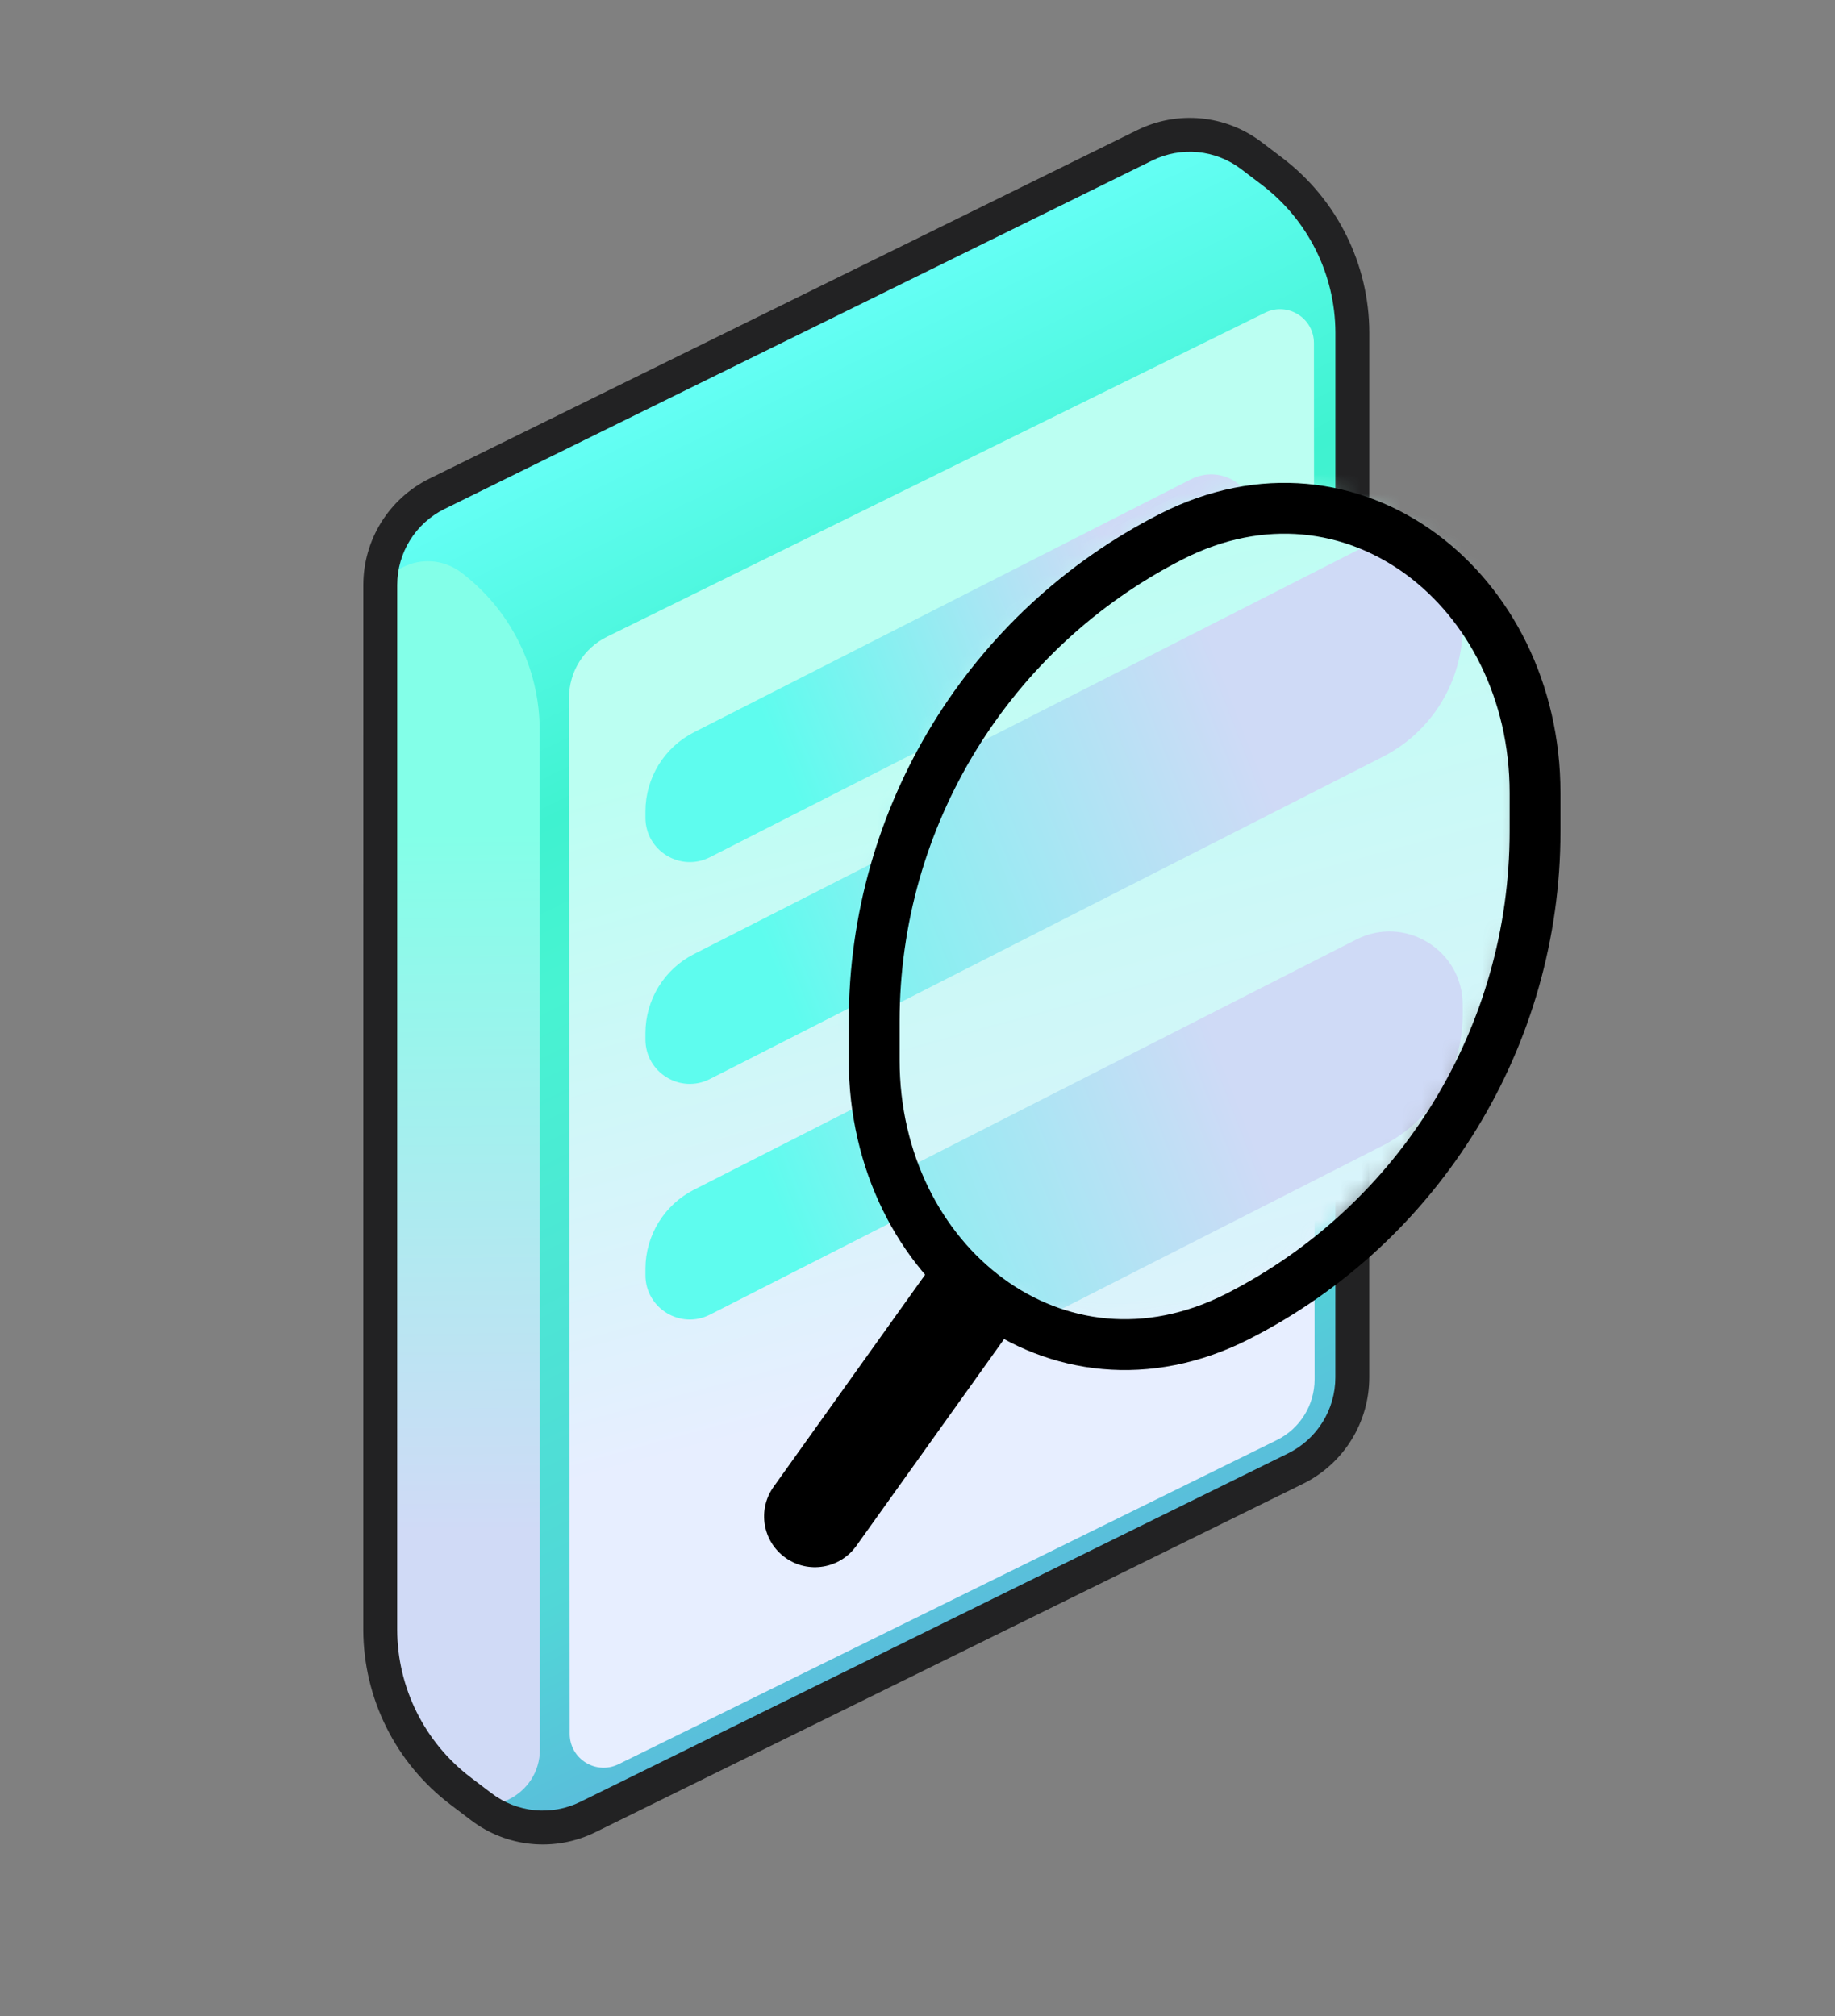
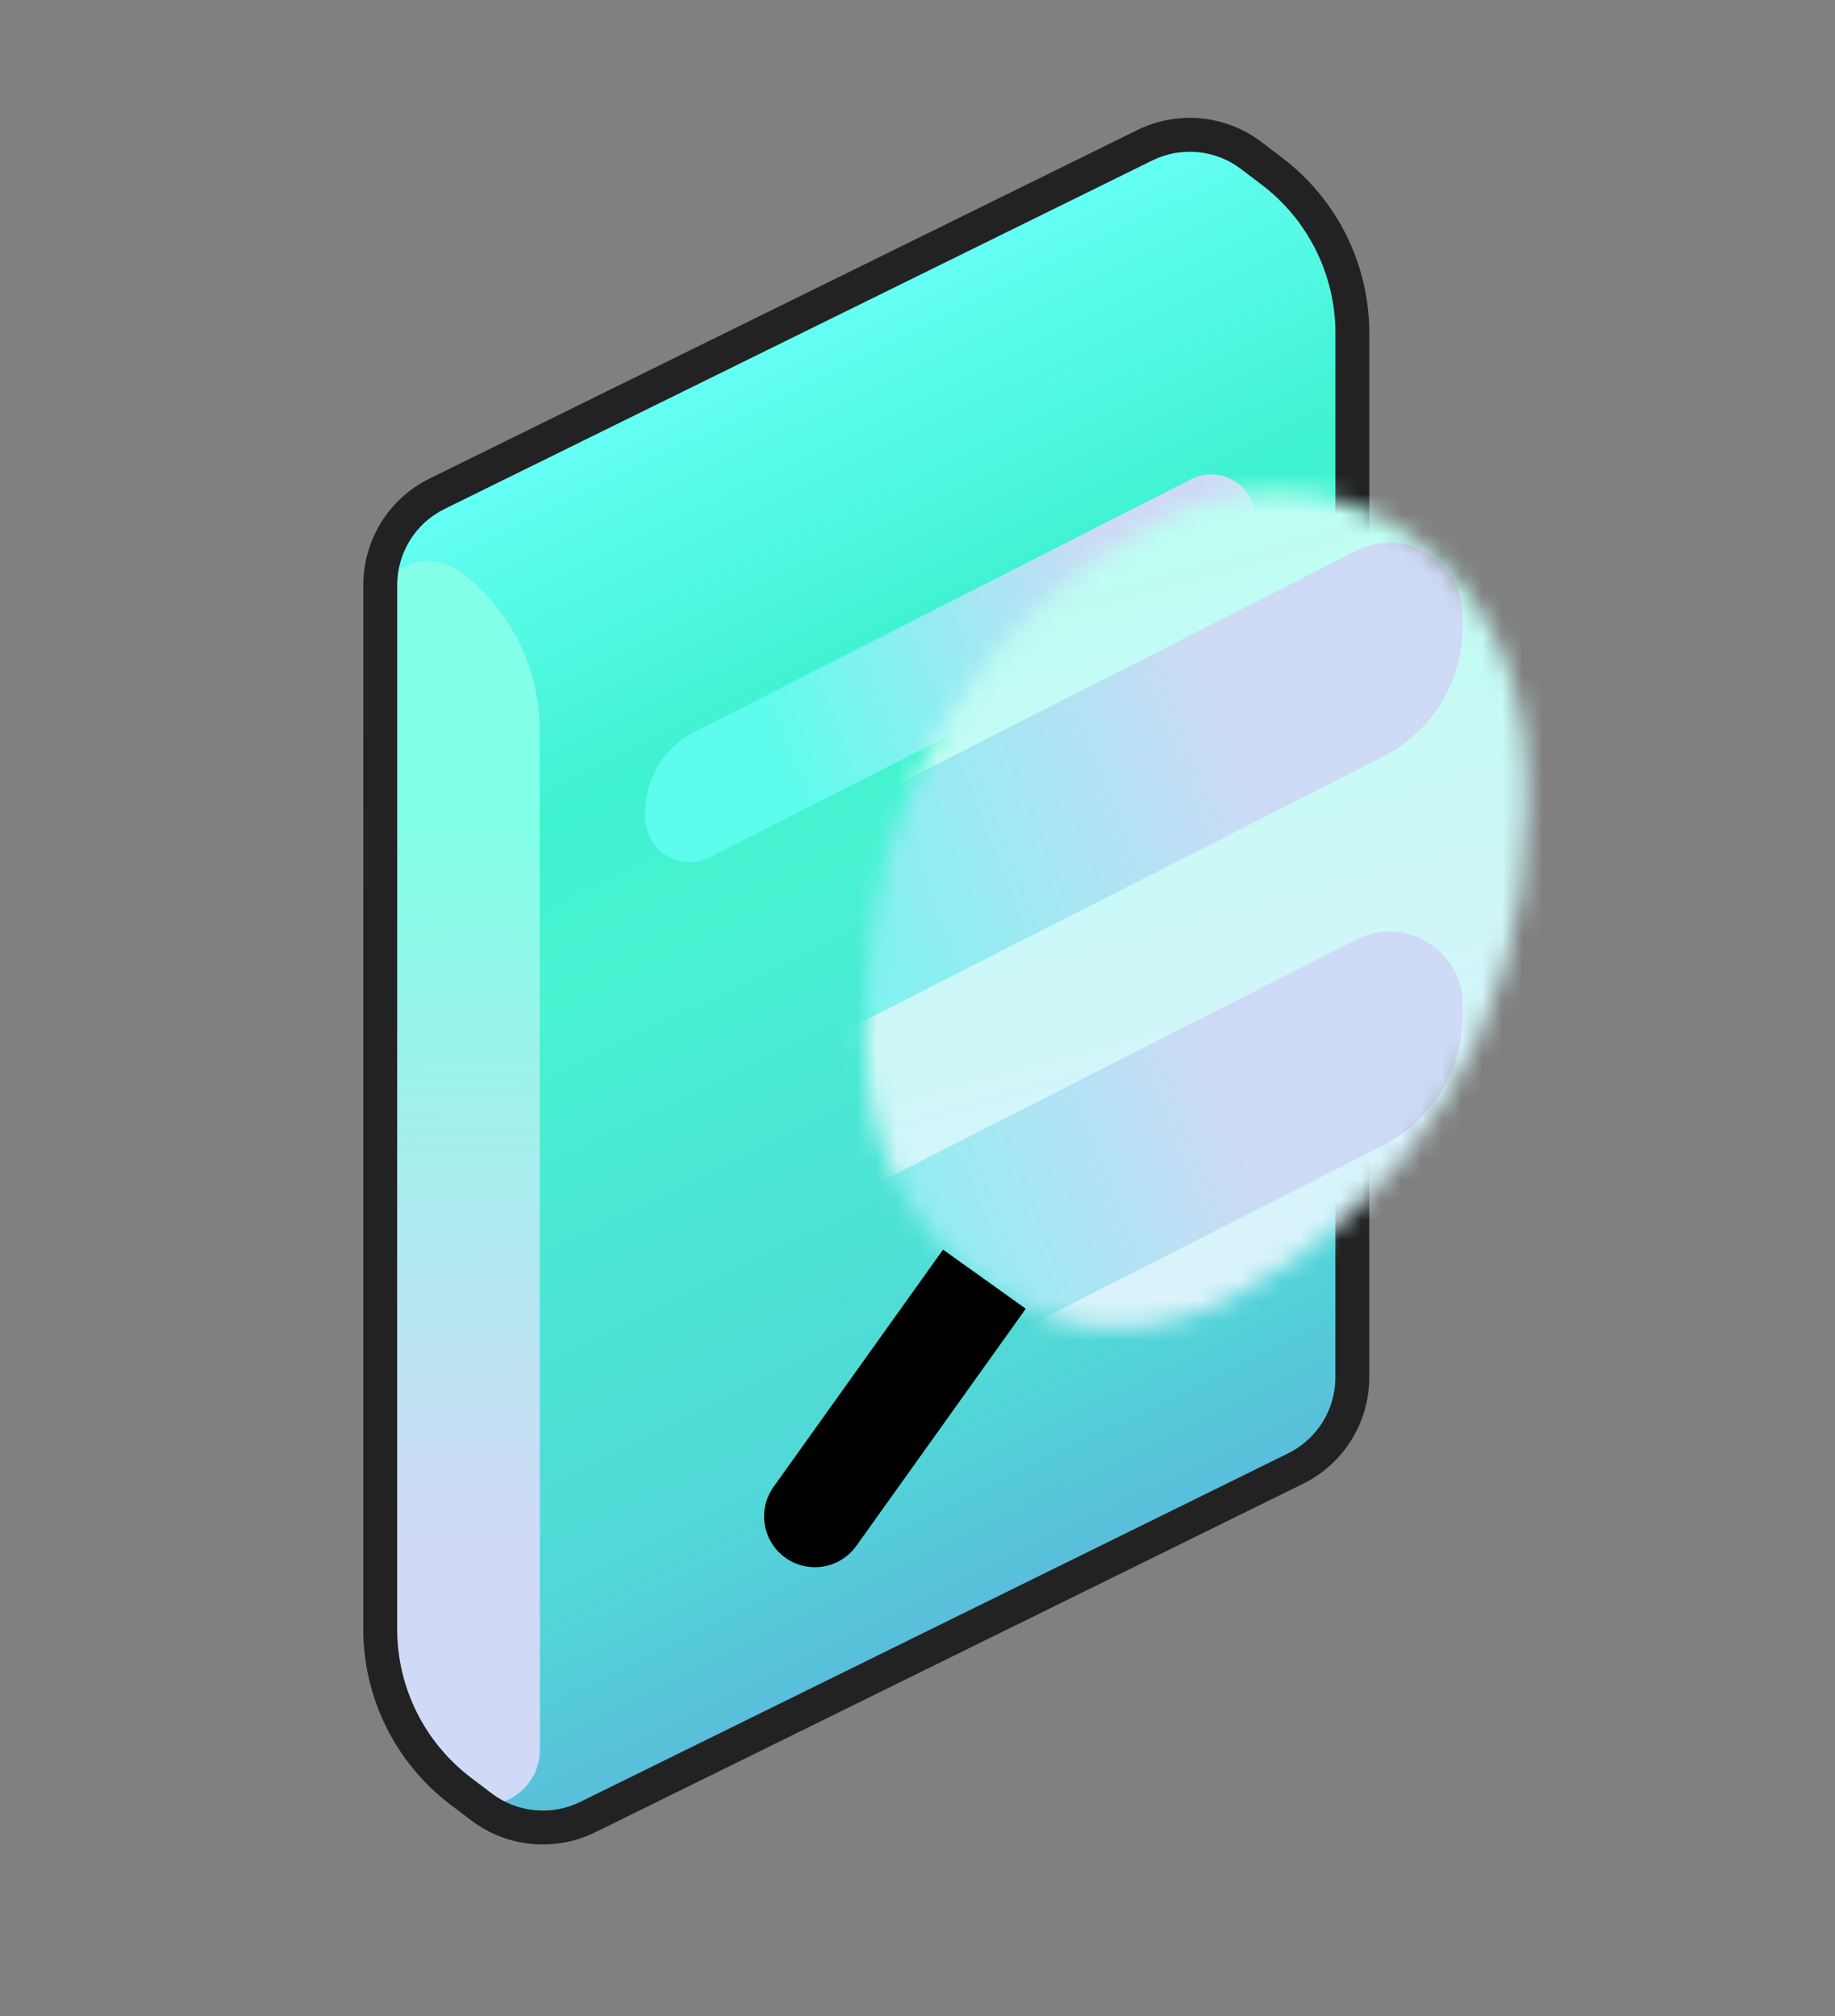
<svg xmlns="http://www.w3.org/2000/svg" viewBox="0 0 91 100" fill="none">
  <rect x="0" y="0" width="91" height="100" fill="#808080" stroke="none" />
  <path d="M63.081 8.496L62.05 7.713C60.529 6.557 58.486 6.361 56.773 7.204L21.673 24.489C19.95 25.338 18.859 27.092 18.859 29.012L18.856 80.834C18.866 83.975 20.339 86.933 22.841 88.833L23.872 89.616C25.393 90.771 27.436 90.968 29.149 90.124L64.249 72.839C65.972 71.991 67.063 70.237 67.063 68.316L67.066 16.495C67.056 13.353 65.583 10.396 63.081 8.496Z" fill="url(#paint0_linear_19841_91292)" />
  <path fill-rule="evenodd" clip-rule="evenodd" d="M18.452 81.158C18.453 84.226 19.888 87.117 22.331 88.972C24.154 90.357 26.775 89.056 26.774 86.766L26.764 36.219C26.763 33.151 25.328 30.26 22.885 28.405C21.062 27.02 18.441 28.32 18.442 30.61L18.452 81.158Z" fill="url(#paint1_linear_19841_91292)" />
  <path fill-rule="evenodd" clip-rule="evenodd" d="M19.697 80.833C19.697 80.832 19.697 80.832 19.697 80.831L19.699 29.013C19.699 27.412 20.609 25.951 22.044 25.244L57.144 7.959C58.572 7.256 60.274 7.419 61.542 8.382L62.573 9.165C64.866 10.906 66.216 13.617 66.225 16.496C66.225 16.497 66.225 16.497 66.225 16.498L66.223 68.316C66.223 69.917 65.314 71.378 63.877 72.086L28.778 89.371C27.35 90.073 25.648 89.91 24.38 88.947L23.349 88.164C21.056 86.422 19.706 83.712 19.697 80.833ZM18.016 80.837C18.026 84.24 19.622 87.444 22.333 89.502L23.364 90.285C25.138 91.633 27.521 91.863 29.52 90.878L64.62 73.593C66.63 72.603 67.903 70.557 67.904 68.316L67.906 16.495L67.906 16.493C67.896 13.089 66.3 9.885 63.589 7.827L62.558 7.044C60.784 5.696 58.401 5.467 56.402 6.451L21.302 23.736C19.292 24.726 18.018 26.772 18.018 29.013L18.016 80.834L18.016 80.837Z" fill="#222223" />
-   <path d="M28.22 34.603C28.219 33.322 28.947 32.151 30.096 31.585L62.737 15.511C63.854 14.961 65.159 15.773 65.16 17.018L65.193 68.41C65.194 69.692 64.466 70.862 63.316 71.428L30.675 87.502C29.559 88.052 28.253 87.24 28.252 85.996L28.22 34.603Z" fill="url(#paint2_linear_19841_91292)" />
  <path d="M32.008 40.242C32.008 38.587 32.937 37.072 34.412 36.321L59.062 23.772C60.525 23.026 62.26 24.09 62.26 25.732V26.046C62.26 27.701 61.331 29.217 59.856 29.968L35.206 42.517C33.742 43.262 32.008 42.199 32.008 40.556V40.242Z" fill="url(#paint3_linear_19841_91292)" />
-   <path d="M32.008 62.931C32.008 61.276 32.937 59.761 34.412 59.01L59.062 46.461C60.525 45.715 62.26 46.779 62.26 48.421V48.735C62.26 50.391 61.331 51.906 59.856 52.657L35.206 65.206C33.742 65.951 32.008 64.888 32.008 63.245V62.931Z" fill="url(#paint4_linear_19841_91292)" />
-   <path d="M32.008 51.243C32.008 49.588 32.937 48.073 34.412 47.322L59.062 34.773C60.525 34.028 62.26 35.091 62.26 36.734V37.048C62.26 38.703 61.331 40.218 59.856 40.969L35.206 53.518C33.742 54.263 32.008 53.2 32.008 51.557V51.243Z" fill="url(#paint5_linear_19841_91292)" />
  <mask id="mask0_19841_91292" style="mask-type: alpha" maskUnits="userSpaceOnUse" x="42" y="24" width="34" height="42">
    <path d="M42.938 49.816C42.938 39.668 48.633 30.377 57.677 25.773C66.652 21.204 75.711 28.41 75.711 38.481V40.406C75.711 50.555 70.015 59.845 60.971 64.45C51.996 69.019 42.938 61.812 42.938 51.742V49.816Z" fill="url(#paint6_linear_19841_91292)" />
  </mask>
  <g mask="url(#mask0_19841_91292)">
    <path d="M16.379 27.036C16.378 24.923 17.578 22.992 19.474 22.059L73.319 -4.457C75.16 -5.364 77.314 -4.024 77.316 -1.972L77.369 82.805C77.371 84.918 76.17 86.849 74.274 87.783L20.43 114.298C18.588 115.205 16.434 113.866 16.433 111.813L16.379 27.036Z" fill="url(#paint7_linear_19841_91292)" />
-     <path d="M22.633 36.34C22.633 33.61 24.165 31.11 26.598 29.871L67.26 9.171C69.675 7.942 72.536 9.696 72.536 12.405V12.923C72.536 15.653 71.004 18.153 68.571 19.392L27.909 40.092C25.494 41.322 22.633 39.567 22.633 36.858V36.34Z" fill="url(#paint8_linear_19841_91292)" />
    <path d="M22.633 73.768C22.633 71.037 24.165 68.538 26.598 67.299L67.26 46.599C69.675 45.369 72.536 47.123 72.536 49.833V50.351C72.536 53.081 71.004 55.581 68.571 56.819L27.909 77.52C25.494 78.749 22.633 76.995 22.633 74.286V73.768Z" fill="url(#paint9_linear_19841_91292)" />
    <path d="M22.633 54.486C22.633 51.756 24.165 49.256 26.598 48.017L67.26 27.317C69.675 26.087 72.536 27.842 72.536 30.551V31.069C72.536 33.8 71.004 36.299 68.571 37.538L27.909 58.238C25.494 59.468 22.633 57.713 22.633 55.004V54.486Z" fill="url(#paint10_linear_19841_91292)" />
  </g>
-   <path d="M43.352 50.657C43.352 40.508 49.047 31.218 58.091 26.613C67.066 22.044 76.125 29.25 76.125 39.322V41.247C76.125 51.395 70.429 60.686 61.385 65.29C52.41 69.859 43.352 62.653 43.352 52.582V50.657Z" stroke="black" stroke-width="2.521" />
  <path d="M38.363 73.745C37.553 74.878 37.816 76.452 38.949 77.261C40.082 78.071 41.656 77.808 42.465 76.675L38.363 73.745ZM48.817 63.445L46.766 61.98L38.363 73.745L40.414 75.21L42.465 76.675L50.869 64.911L48.817 63.445Z" fill="black" />
  <defs>
    <linearGradient id="paint0_linear_19841_91292" x1="35.71" y1="17.577" x2="63.182" y2="73.364" gradientUnits="userSpaceOnUse">
      <stop stop-color="#66FFF6" />
      <stop offset="0.273" stop-color="#3FF2D0" />
      <stop offset="0.402" stop-color="#48F3D2" />
      <stop offset="0.835" stop-color="#51D7D7" />
      <stop offset="1" stop-color="#5ABCDB" />
    </linearGradient>
    <linearGradient id="paint1_linear_19841_91292" x1="23.866" y1="75.956" x2="23.586" y2="41.297" gradientUnits="userSpaceOnUse">
      <stop stop-color="#D0DAF6" />
      <stop offset="1" stop-color="#83FFE8" />
    </linearGradient>
    <linearGradient id="paint2_linear_19841_91292" x1="40.248" y1="70.467" x2="31.528" y2="38.307" gradientUnits="userSpaceOnUse">
      <stop stop-color="#E7EEFF" />
      <stop offset="1" stop-color="#BBFFF2" />
    </linearGradient>
    <linearGradient id="paint3_linear_19841_91292" x1="55.628" y1="28.882" x2="37.941" y2="35.771" gradientUnits="userSpaceOnUse">
      <stop stop-color="#CFDAF6" />
      <stop offset="1" stop-color="#5EFCEE" />
    </linearGradient>
    <linearGradient id="paint4_linear_19841_91292" x1="55.628" y1="51.571" x2="37.941" y2="58.46" gradientUnits="userSpaceOnUse">
      <stop stop-color="#CFDAF6" />
      <stop offset="1" stop-color="#5EFCEE" />
    </linearGradient>
    <linearGradient id="paint5_linear_19841_91292" x1="55.628" y1="39.884" x2="37.941" y2="46.772" gradientUnits="userSpaceOnUse">
      <stop stop-color="#CFDAF6" />
      <stop offset="1" stop-color="#5EFCEE" />
    </linearGradient>
    <linearGradient id="paint6_linear_19841_91292" x1="54.282" y1="61.344" x2="62.589" y2="29.669" gradientUnits="userSpaceOnUse">
      <stop stop-color="#CFDAF6" />
      <stop offset="1" stop-color="#BBFFF2" />
    </linearGradient>
    <linearGradient id="paint7_linear_19841_91292" x1="36.221" y1="86.197" x2="21.837" y2="33.147" gradientUnits="userSpaceOnUse">
      <stop stop-color="#E7EEFF" />
      <stop offset="1" stop-color="#BBFFF2" />
    </linearGradient>
    <linearGradient id="paint8_linear_19841_91292" x1="61.596" y1="17.601" x2="32.419" y2="28.964" gradientUnits="userSpaceOnUse">
      <stop stop-color="#CFDAF6" />
      <stop offset="1" stop-color="#5EFCEE" />
    </linearGradient>
    <linearGradient id="paint9_linear_19841_91292" x1="61.596" y1="55.029" x2="32.419" y2="66.392" gradientUnits="userSpaceOnUse">
      <stop stop-color="#CFDAF6" />
      <stop offset="1" stop-color="#5EFCEE" />
    </linearGradient>
    <linearGradient id="paint10_linear_19841_91292" x1="61.596" y1="35.747" x2="32.419" y2="47.11" gradientUnits="userSpaceOnUse">
      <stop stop-color="#CFDAF6" />
      <stop offset="1" stop-color="#5EFCEE" />
    </linearGradient>
  </defs>
</svg>